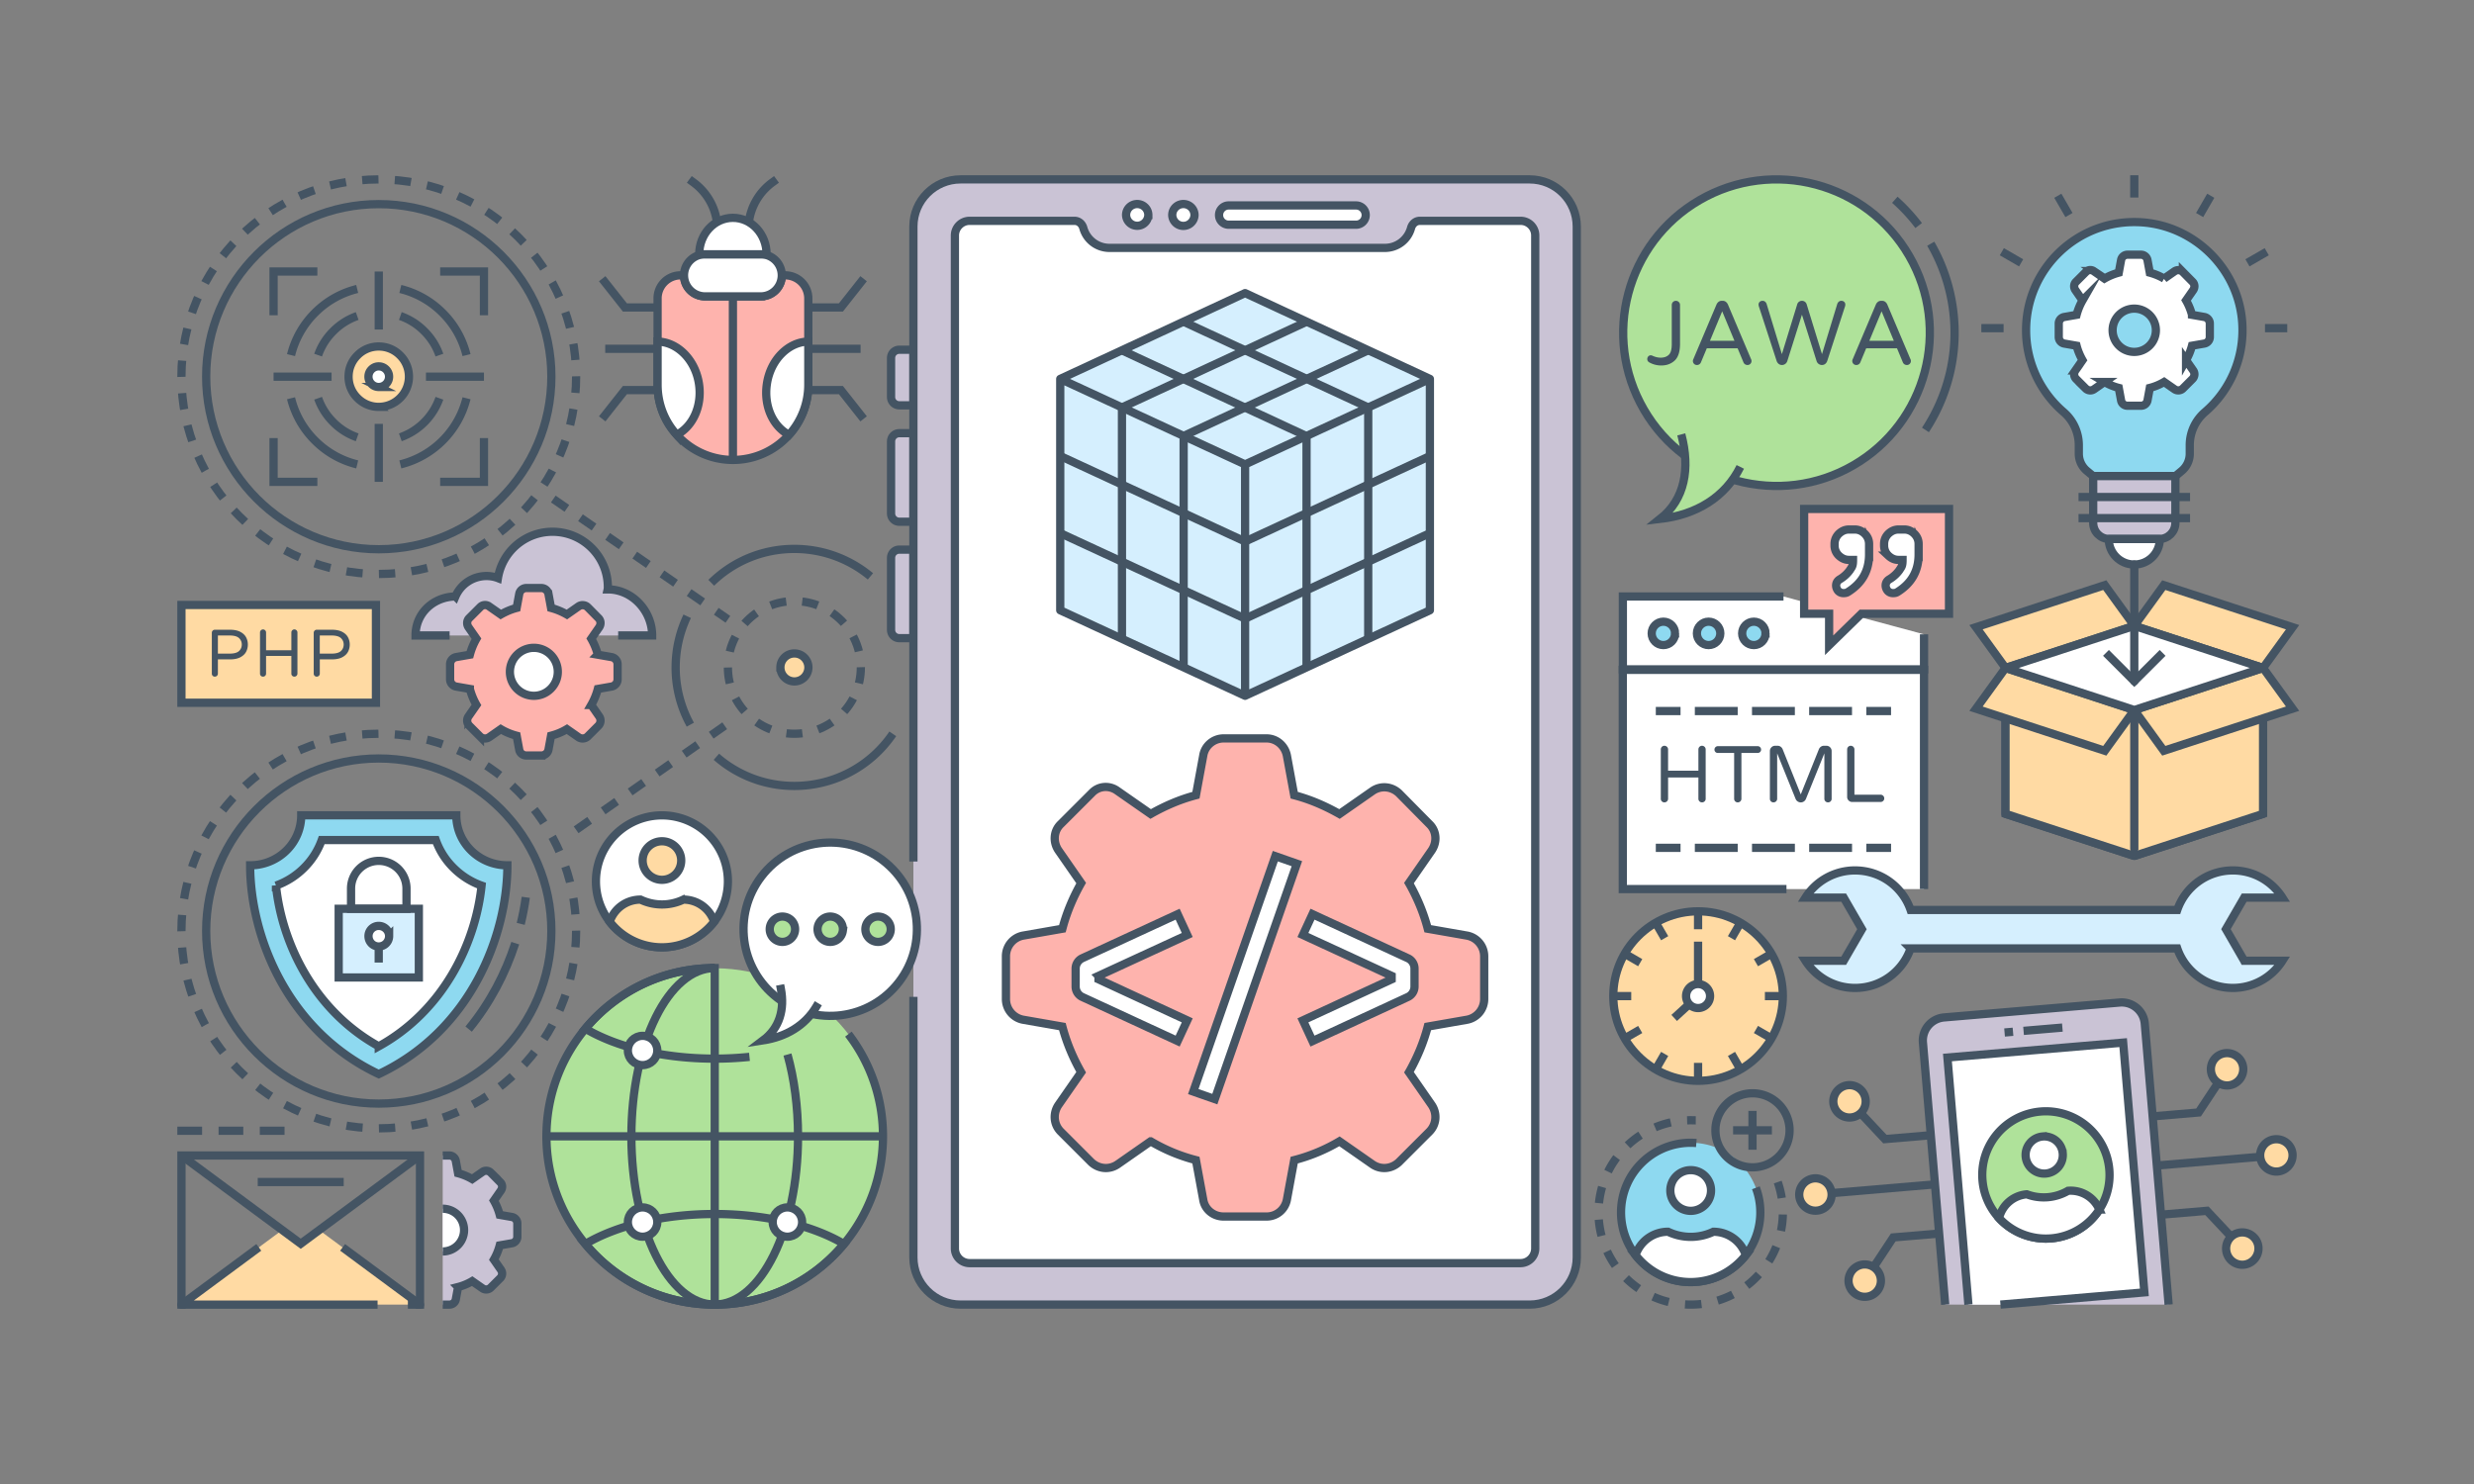
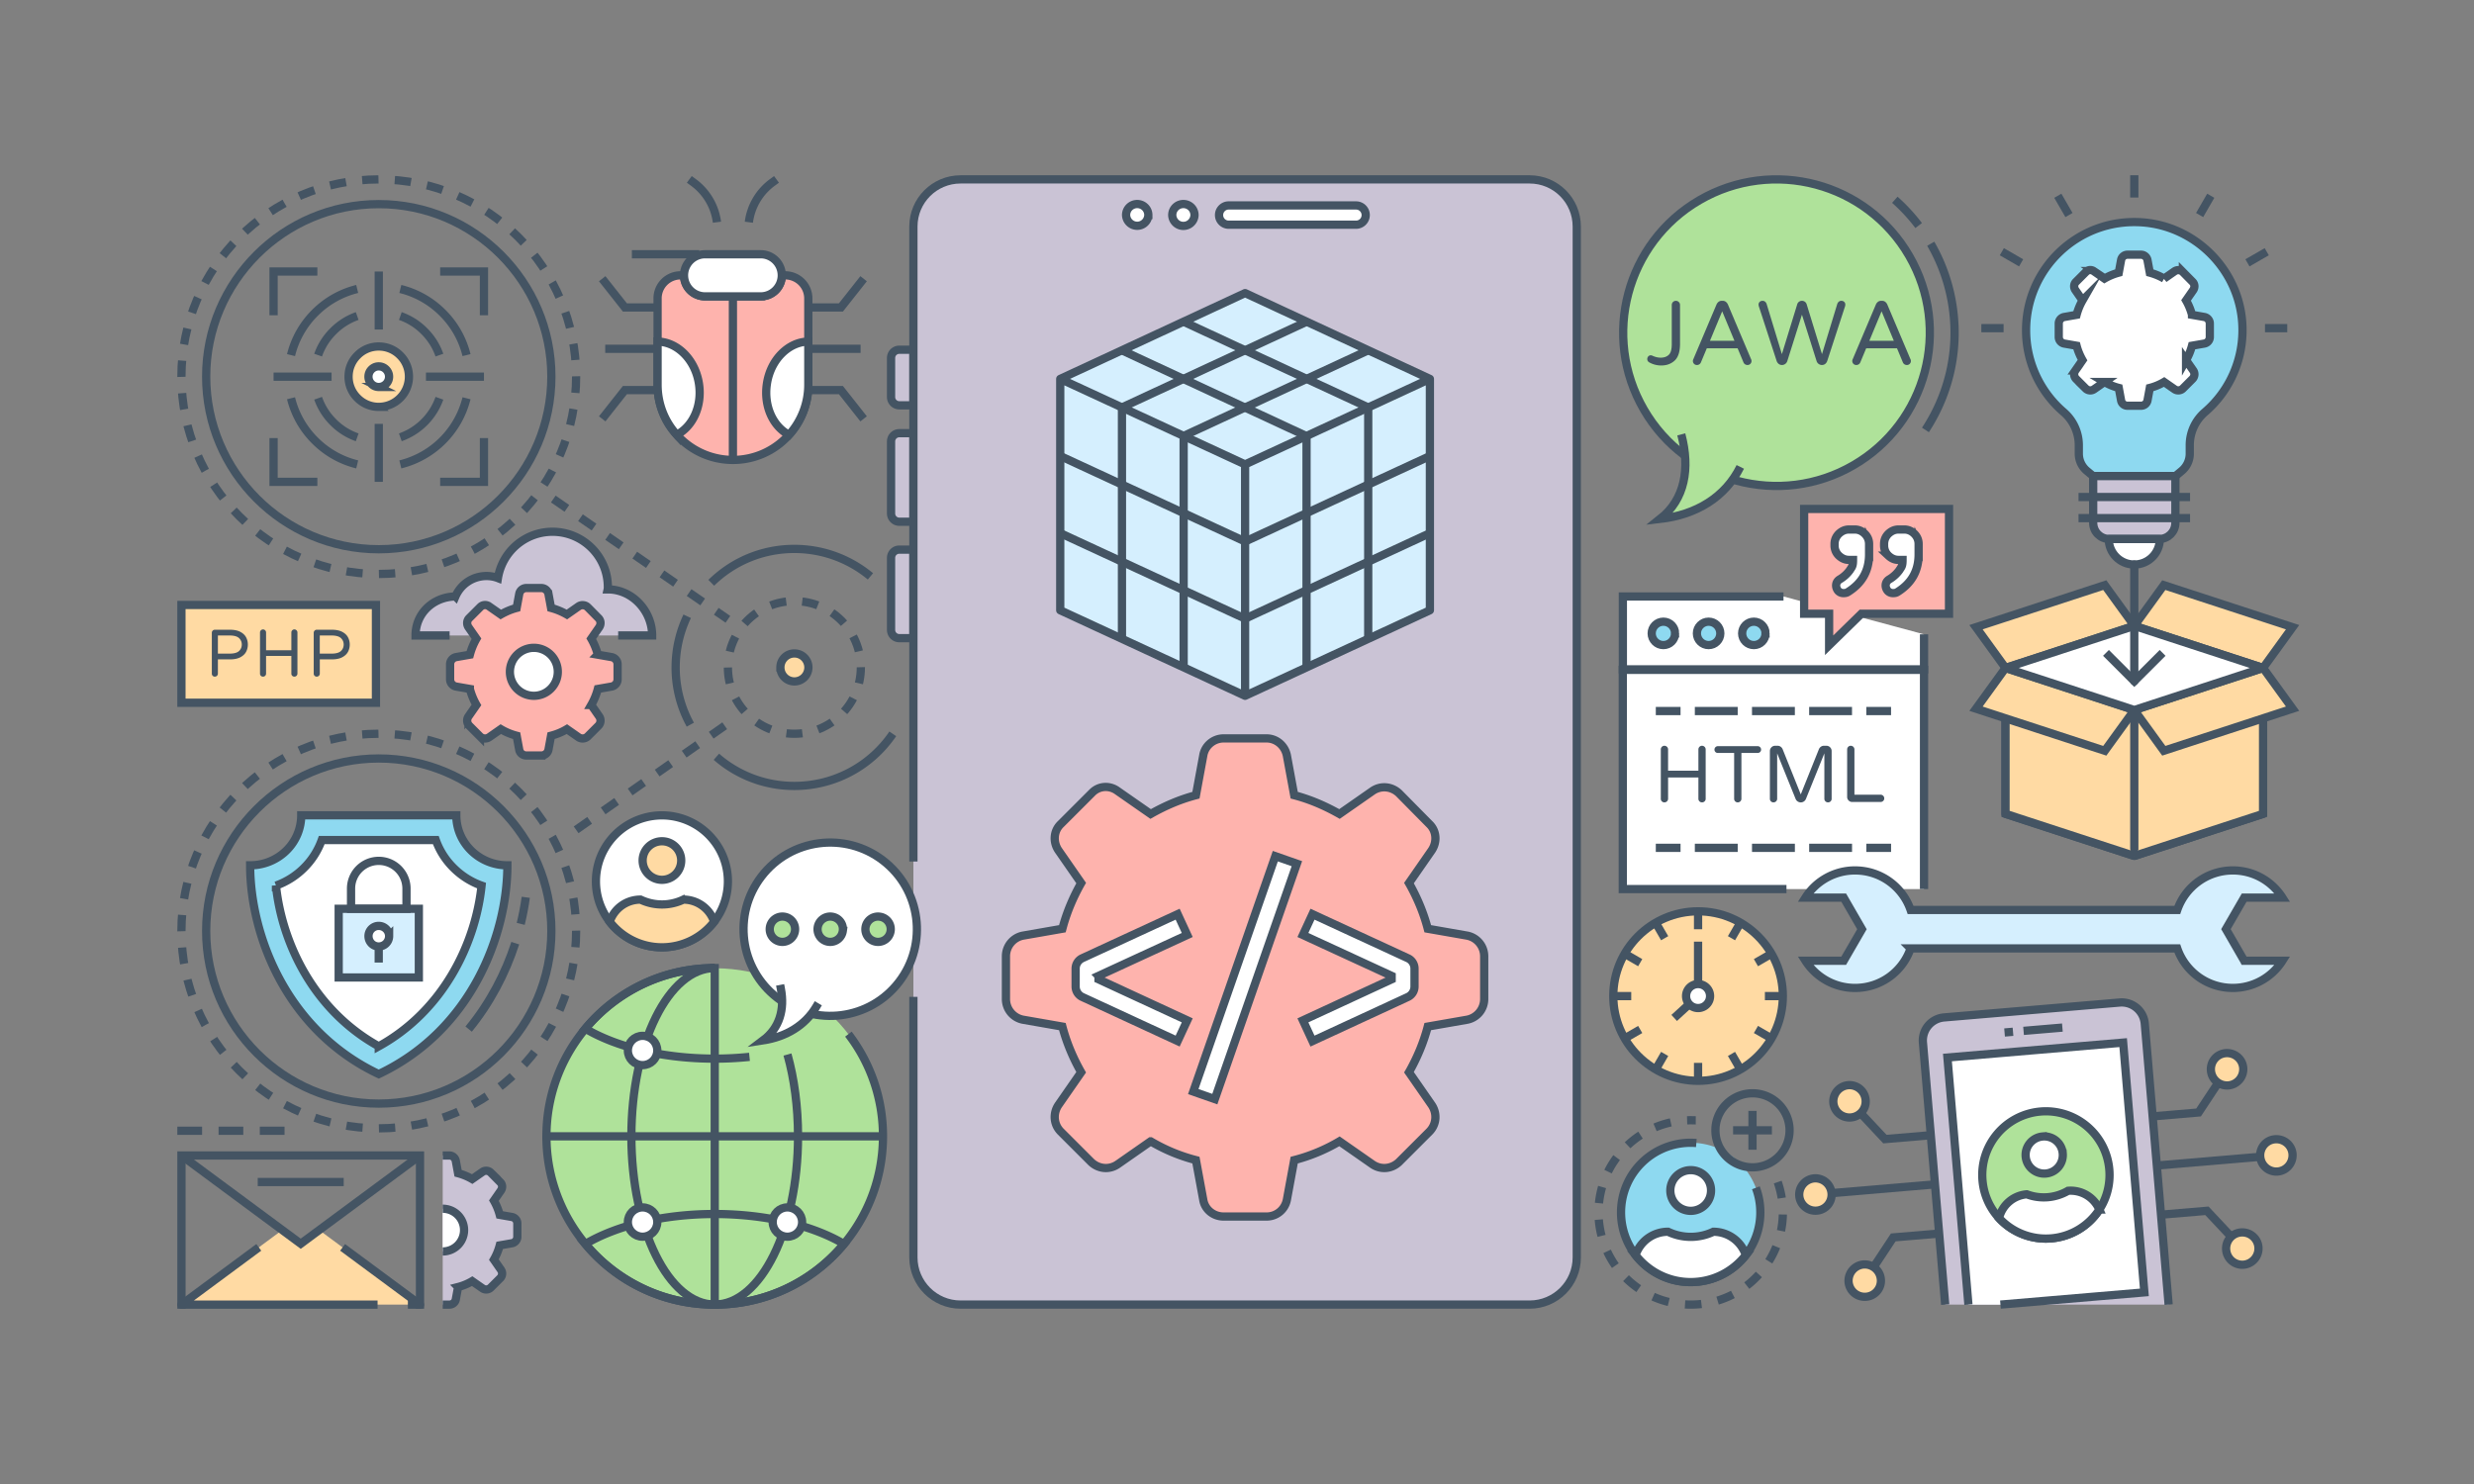
<svg xmlns="http://www.w3.org/2000/svg" enable-background="new 0 0 300 180" viewBox="0 0 300 180" id="app-development">
  <rect x="0" y="0" width="300" height="180" fill="#808080" stroke="none" />
  <g>
    <path fill="#cac3d5" stroke="#445463" stroke-miterlimit="10" d="M109.051 77.404h1.712v-10.74h-1.712a1 1 0 0 0-1 1v8.74a1 1 0 0 0 1 1zM109.051 63.282h1.712v-10.74h-1.712a1 1 0 0 0-1 1v8.74a1 1 0 0 0 1 1zM109.051 49.16h1.712v-6.74h-1.712a1 1 0 0 0-1 1v4.74a1 1 0 0 0 1 1z" />
    <path fill="#cac3d5" stroke="#445463" stroke-miterlimit="10" d="M110.76 104.499v-77.02c0-3.16 2.56-5.72 5.72-5.72h69c3.17 0 5.72 2.56 5.72 5.72v125.04c0 3.15-2.55 5.72-5.72 5.72h-69c-3.16 0-5.72-2.57-5.72-5.72v-31.61" />
-     <path fill="#fff" stroke="#445463" stroke-miterlimit="10" d="M186.164 28.558v122.868c0 .98-.803 1.783-1.784 1.783h-66.803a1.784 1.784 0 0 1-1.784-1.783V28.568c0-.98.803-1.783 1.784-1.783h12.722c.517 0 .93.372 1.066.87a3.285 3.285 0 0 0 3.166 2.412h33.408a3.28 3.28 0 0 0 3.166-2.41c.137-.5.55-.872 1.067-.872h12.218c.98 0 1.774.794 1.774 1.773z" />
    <path fill="#fff" stroke="#445463" stroke-miterlimit="10" d="M165.608 26.088c0 .644-.523 1.167-1.168 1.167h-15.496a1.169 1.169 0 0 1 0-2.336h15.496c.645 0 1.168.524 1.168 1.169zM144.847 26.088a1.35 1.35 0 0 1-2.699 0c0-.746.604-1.34 1.35-1.34.744 0 1.349.594 1.349 1.34zM139.248 26.088a1.35 1.35 0 0 1-2.698 0c0-.746.604-1.34 1.349-1.34s1.35.594 1.35 1.34z" />
    <path fill="#ffdaa3" stroke="#445463" stroke-miterlimit="10" d="M94.632 80.954a1.697 1.697 0 0 0 3.396 0c0-.939-.762-1.696-1.7-1.696-.934 0-1.696.757-1.696 1.696z" />
    <path fill="none" stroke="#445463" stroke-miterlimit="10" d="M83.71 87.899a14.377 14.377 0 0 1-1.78-6.94c0-2.22.51-4.33 1.4-6.21M86.25 70.689c2.59-2.55 6.15-4.11 10.06-4.11 3.52 0 6.73 1.25 9.24 3.33M86.87 91.789c2.52 2.2 5.83 3.54 9.44 3.54 4.97 0 9.36-2.5 11.95-6.32" />
    <path fill="none" stroke="#445463" stroke-dasharray="1.945 1.945" stroke-miterlimit="10" d="M104.387 80.959c0 4.45-3.61 8.04-8.07 8.04-4.43 0-8.05-3.59-8.05-8.04 0-4.46 3.62-8.05 8.05-8.05 4.46 0 8.07 3.59 8.07 8.05z" />
    <path fill="none" stroke="#445463" stroke-dasharray="2 2" stroke-miterlimit="10" d="m67.094 60.526 21.173 14.593" />
    <path fill="none" stroke="#445463" stroke-dasharray="1.978 1.978" stroke-miterlimit="10" d="M69.86 45.679c0 13.23-10.71 23.94-23.93 23.94-13.21 0-23.93-10.71-23.93-23.94 0-13.21 10.72-23.92 23.93-23.92 13.22 0 23.93 10.71 23.93 23.92z" />
    <path fill="none" stroke="#445463" stroke-miterlimit="10" d="M66.86 45.679c0 11.55-9.39 20.94-20.93 20.94S25 57.229 25 45.679c0-11.53 9.39-20.92 20.93-20.92s20.93 9.39 20.93 20.92z" />
    <path fill="none" stroke="#445463" stroke-miterlimit="10" d="M33.174 38.244v-5.31h5.311M58.685 53.133v5.311h-5.31M58.685 38.244v-5.31h-5.31M33.174 53.133v5.311h5.311M48.545 35.049a10.898 10.898 0 0 1 5.127 2.898 10.897 10.897 0 0 1 2.898 5.126M35.29 43.073a10.9 10.9 0 0 1 2.897-5.126 10.898 10.898 0 0 1 5.127-2.898M43.314 56.33a10.9 10.9 0 0 1-5.127-2.899 10.9 10.9 0 0 1-2.898-5.126M56.57 48.305a10.971 10.971 0 0 1-8.025 8.024M48.545 38.334a7.588 7.588 0 0 1 2.898 1.83 7.65 7.65 0 0 1 1.842 2.91M38.575 43.073a7.582 7.582 0 0 1 1.83-2.898 7.648 7.648 0 0 1 2.909-1.841M43.314 53.044a7.581 7.581 0 0 1-2.898-1.83 7.646 7.646 0 0 1-1.841-2.91M53.285 48.305a7.768 7.768 0 0 1-4.74 4.74" />
    <path fill="#ffdaa3" stroke="#445463" stroke-miterlimit="10" d="M45.93 49.35a3.604 3.604 0 0 1-2.576-1.067 3.628 3.628 0 0 1-1.085-2.594c0-.978.379-1.892 1.065-2.576a3.586 3.586 0 0 1 2.596-1.084c.978 0 1.892.379 2.575 1.065a3.628 3.628 0 0 1 1.084 2.595 3.664 3.664 0 0 1-3.66 3.66z" />
    <path fill="#fff" stroke="#445463" stroke-miterlimit="10" d="M45.93 46.94c-.334 0-.647-.13-.88-.365a1.239 1.239 0 0 1-.37-.886c0-.334.129-.646.363-.88.242-.243.548-.37.887-.37.334 0 .646.13.88.364.24.239.37.552.37.886 0 .69-.561 1.25-1.25 1.25z" />
    <path fill="none" stroke="#445463" stroke-miterlimit="10" d="M45.93 32.934v7.032M45.93 51.412v7.032M58.685 45.689h-7.032M40.207 45.689h-7.033" />
    <path fill="none" stroke="#445463" stroke-dasharray="2 2" stroke-miterlimit="10" d="m69.86 100.651 19.025-13.328" />
    <path fill="none" stroke="#445463" stroke-dasharray="1.978 1.978" stroke-miterlimit="10" d="M69.86 112.919c0 13.23-10.71 23.94-23.93 23.94-13.21 0-23.93-10.71-23.93-23.94 0-13.21 10.72-23.92 23.93-23.92 13.22 0 23.93 10.71 23.93 23.92z" />
    <path fill="none" stroke="#445463" stroke-miterlimit="10" d="M66.86 112.919c0 11.55-9.39 20.94-20.93 20.94S25 124.469 25 112.919c0-11.53 9.39-20.92 20.93-20.92s20.93 9.39 20.93 20.92z" />
    <path fill="none" stroke="#445463" stroke-miterlimit="10" d="M63.143 112.06c.264-1.082.467-2.16.612-3.224M56.826 124.823c2.607-3.175 4.476-6.78 5.655-10.423" />
    <path fill="#8ed9f0" stroke="#445463" stroke-miterlimit="10" d="M61.526 104.957c0 8.313-4.293 19.979-15.597 25.322-11.303-5.343-15.596-17.009-15.596-25.322 1.706 0 3.26-.681 4.38-1.777a5.996 5.996 0 0 0 1.815-4.29h18.803c0 1.671.696 3.193 1.815 4.29a6.253 6.253 0 0 0 4.38 1.777z" />
    <path fill="#fff" stroke="#445463" stroke-miterlimit="10" d="M45.93 126.91c-7.775-4.289-11.722-12.375-12.466-19.49a9.197 9.197 0 0 0 3.347-2.096 9.025 9.025 0 0 0 2.204-3.434h13.829a9.007 9.007 0 0 0 2.204 3.433 9.19 9.19 0 0 0 3.348 2.097c-.744 7.115-4.692 15.201-12.466 19.49z" />
    <path fill="#d5effe" stroke="#445463" stroke-miterlimit="10" d="M41.07 110.231h9.72v8.33h-9.72z" />
    <path fill="none" stroke="#445463" stroke-miterlimit="10" d="M49.291 110.231v-2.452a3.361 3.361 0 1 0-6.723 0v2.452h6.723z" />
    <path fill="#fff" stroke="#445463" stroke-miterlimit="10" d="M47.185 113.543a1.26 1.26 0 0 1-1.261 1.26c-.686 0-1.24-.552-1.24-1.26 0-.686.554-1.239 1.24-1.239.685 0 1.26.553 1.26 1.24zM45.924 114.804v1.945" />
    <path fill="#afe29a" d="M107.07 137.8c0 11.29-9.118 20.409-20.409 20.409-11.236 0-20.41-9.119-20.41-20.41 0-11.236 9.174-20.355 20.41-20.355 11.291 0 20.41 9.12 20.41 20.355z" />
    <path fill="none" stroke="#445463" stroke-miterlimit="10" d="M102.877 125.434a20.279 20.279 0 0 1 4.194 12.388c0 11.282-9.137 20.419-20.4 20.419-11.272 0-20.41-9.137-20.41-20.42 0-11.262 9.138-20.399 20.41-20.399" />
    <path fill="none" stroke="#445463" stroke-miterlimit="10" d="M95.49 127.906c.818 2.933 1.28 6.319 1.28 9.916 0 11.282-4.52 20.41-10.109 20.41-5.578 0-10.099-9.128-10.099-20.41 0-11.273 4.52-20.4 10.109-20.4" />
    <path fill="none" stroke="#445463" stroke-miterlimit="10" d="M70.983 150.888a20.358 20.358 0 0 0 15.686 7.35 20.33 20.33 0 0 0 15.673-7.35c-3.743-2.216-9.377-3.635-15.686-3.635-6.297 0-11.93 1.419-15.673 3.635zM90.883 128.19a40.51 40.51 0 0 1-4.212.216c-6.31 0-11.946-1.414-15.687-3.636 3.732-4.482 9.358-7.348 15.668-7.348" />
    <path fill="none" stroke="#445463" stroke-linecap="square" stroke-miterlimit="10" d="M86.67 117.42v40.818" />
    <path fill="none" stroke="#445463" stroke-miterlimit="10" d="M107.071 137.829H66.268" />
    <path fill="#fff" stroke="#445463" stroke-miterlimit="10" d="M79.705 148.235c0 .98-.804 1.77-1.784 1.77s-1.784-.79-1.784-1.77c0-.994.803-1.784 1.784-1.784.98 0 1.784.79 1.784 1.784zM79.705 127.423c0 .98-.804 1.77-1.784 1.77s-1.784-.79-1.784-1.77c0-.994.803-1.784 1.784-1.784.98 0 1.784.79 1.784 1.784zM97.266 148.235c0 .98-.804 1.77-1.784 1.77-.981 0-1.785-.79-1.785-1.77 0-.994.804-1.784 1.785-1.784.98 0 1.784.79 1.784 1.784z" />
    <circle cx="100.674" cy="112.708" r="10.511" fill="#fff" stroke="#445463" stroke-miterlimit="10" transform="rotate(-52.48 100.674 112.708)" />
    <path fill="#afe29a" stroke="#445463" stroke-miterlimit="10" d="M96.4 112.913a1.538 1.538 0 0 1-1.727 1.318 1.534 1.534 0 1 1 .402-3.044 1.53 1.53 0 0 1 1.325 1.726zM102.2 112.913a1.538 1.538 0 0 1-1.727 1.318 1.535 1.535 0 1 1 .402-3.044 1.53 1.53 0 0 1 1.324 1.726zM107.999 112.913a1.538 1.538 0 0 1-1.726 1.318 1.534 1.534 0 1 1 .401-3.044 1.53 1.53 0 0 1 1.325 1.726z" />
    <path fill="#fff" stroke="#445463" stroke-linecap="square" stroke-miterlimit="10" d="M98.974 122.12c-1.34 2.259-3.654 3.644-6.44 4.072 2.011-1.51 2.627-3.765 2.158-6.241" />
    <path fill="#ffdaa3" d="M50.926 158.24H22l12.222-9.04 2.24 1.656 2.241-1.656z" />
    <path fill="none" stroke="#445463" stroke-linejoin="round" stroke-miterlimit="10" d="M45.784 158.24H22l9.382-6.942M41.545 151.298l9.384 6.943h-1.47" />
    <path fill="none" stroke="#445463" stroke-linecap="square" stroke-miterlimit="10" d="M22.003 158.241v-18.087H50.93v18.087" />
    <path fill="none" stroke="#445463" stroke-dasharray="2 3" stroke-linecap="square" stroke-miterlimit="10" d="M22.003 137.154h12.81" />
    <path fill="none" stroke="#445463" stroke-miterlimit="10" d="m50.929 140.154-14.463 10.703-14.463-10.703" />
    <path fill="none" stroke="#445463" stroke-linecap="square" stroke-linejoin="round" stroke-miterlimit="10" d="M31.752 143.369h9.427" />
    <path fill="#cac3d5" stroke="#445463" stroke-miterlimit="10" d="M53.684 158.241h.818a.778.778 0 0 0 .77-.639l.275-1.495a6.575 6.575 0 0 0 1.713-.711l1.248.87a.79.79 0 0 0 1.002-.086l1.147-1.147a.793.793 0 0 0 .087-1.016l-.856-1.234a7.214 7.214 0 0 0 .71-1.728l1.496-.26a.796.796 0 0 0 .639-.785V148.4a.796.796 0 0 0-.639-.784l-1.495-.261a7.216 7.216 0 0 0-.711-1.728l.856-1.233c.218-.32.189-.74-.087-1.002l-1.147-1.161a.79.79 0 0 0-1.002-.087l-1.248.87a7.111 7.111 0 0 0-1.713-.71l-.276-1.496a.791.791 0 0 0-.769-.653h-.818" />
    <path fill="#fff" stroke="#445463" stroke-miterlimit="10" d="M53.684 151.795a2.593 2.593 0 0 0 2.591-2.592 2.593 2.593 0 0 0-2.591-2.591" />
    <path fill="#feb3ad" stroke="#445463" stroke-miterlimit="10" d="M98.016 36.182v10.467a9.067 9.067 0 0 1-2.338 6.092 9.074 9.074 0 0 1-6.8 3.046 9.122 9.122 0 0 1-6.462-2.677 3.23 3.23 0 0 1-.349-.378c-1.465-1.61-2.328-3.735-2.328-6.083V36.182a2.79 2.79 0 0 1 2.784-2.785h.427c0 1.077.66 1.999 1.6 2.367.292.117.612.185.951.185h6.743a2.554 2.554 0 0 0 2.561-2.551h.417a2.799 2.799 0 0 1 2.794 2.784z" />
    <path fill="#fff" stroke="#445463" stroke-miterlimit="10" d="M94.799 33.395a2.554 2.554 0 0 1-2.554 2.554H85.5a2.554 2.554 0 1 1 0-5.109h6.744a2.554 2.554 0 0 1 2.554 2.555z" />
-     <path fill="#fff" stroke="#445463" stroke-miterlimit="10" d="M84.789 30.84c0-2.447 1.822-4.419 4.084-4.419 2.25 0 4.084 1.972 4.084 4.42h-8.168z" />
+     <path fill="#fff" stroke="#445463" stroke-miterlimit="10" d="M84.789 30.84h-8.168z" />
    <path fill="none" stroke="#445463" stroke-miterlimit="10" d="M90.807 26.953a7.102 7.102 0 0 1 2.841-4.819l.511-.375M86.938 26.953a7.102 7.102 0 0 0-2.84-4.819l-.512-.375M98.011 37.294h3.958l2.753-3.488M98.011 42.304h6.344M98.011 47.314h3.958l2.753 3.488M79.734 37.294h-3.957l-2.754-3.488M79.734 42.304H73.39M79.734 47.314h-3.957l-2.754 3.488" />
    <path fill="#fff" stroke="#445463" stroke-miterlimit="10" d="M88.873 55.789v-19.84M98.016 41.43v5.219a9.067 9.067 0 0 1-2.338 6.092c-1.93-.999-3.085-3.473-2.687-6.15.426-2.96 2.619-5.122 5.025-5.161zM82.067 52.732c-1.465-1.61-2.328-3.735-2.328-6.083v-5.22c2.406.05 4.588 2.203 5.025 5.162.398 2.677-.766 5.151-2.697 6.14z" />
    <path fill="#cac3d5" stroke="#445463" stroke-miterlimit="10" d="M54.52 77.08h-4.13c0-2.7 2.16-4.691 4.84-4.731a4.093 4.093 0 0 1 3.77-2.48c.48 0 .94.08 1.38.25a6.692 6.692 0 0 1 6.61-5.62c3.71 0 6.72 3 6.72 6.72 0 .09 0 .18-.02.27h.02c2.96 0 5.37 2.62 5.37 5.59h-4.12" />
    <path fill="#feb3ad" stroke="#445463" stroke-miterlimit="10" d="M74.89 82.392v-1.809c0-.44-.31-.799-.717-.88l-1.679-.294a8.102 8.102 0 0 0-.798-1.94l.961-1.385c.245-.359.212-.831-.097-1.125l-1.288-1.304a.888.888 0 0 0-1.125-.098l-1.402.978a7.985 7.985 0 0 0-1.923-.798l-.31-1.68a.888.888 0 0 0-.864-.733h-1.826a.875.875 0 0 0-.863.734l-.31 1.679c-.685.179-1.32.456-1.924.798l-1.45-1.01a.814.814 0 0 0-1.027.098l-1.337 1.336c-.31.294-.342.766-.098 1.125l.962 1.385a8.102 8.102 0 0 0-.799 1.94l-1.679.294a.894.894 0 0 0-.717.88v1.81c0 .44.31.798.717.88l1.68.293a8.1 8.1 0 0 0 .798 1.94l-.962 1.385a.89.89 0 0 0 .098 1.141l1.288 1.288a.888.888 0 0 0 1.125.098l1.401-.978c.604.358 1.24.62 1.924.799l.31 1.678c.065.424.44.718.863.718h1.826a.874.874 0 0 0 .864-.718l.31-1.678c.684-.18 1.32-.44 1.923-.8l1.402.979a.888.888 0 0 0 1.125-.098l1.288-1.288a.89.89 0 0 0 .097-1.14l-.961-1.386a8.1 8.1 0 0 0 .798-1.94l1.68-.294a.894.894 0 0 0 .717-.88z" />
    <path fill="#fff" stroke="#445463" stroke-miterlimit="10" d="M67.64 81.486c0-1.6-1.299-2.91-2.91-2.91a2.91 2.91 0 0 0-2.898 2.91 2.91 2.91 0 0 0 2.898 2.91c1.611 0 2.91-1.31 2.91-2.91zM88.267 106.9c0 1.844-.623 3.55-1.671 4.901a8.006 8.006 0 0 1-6.33 3.1 8.006 8.006 0 0 1-6.33-3.1 7.979 7.979 0 0 1-1.671-4.901 8 8 0 1 1 16.002 0z" />
    <path fill="#ffdaa3" stroke="#445463" stroke-miterlimit="10" d="M82.604 104.373a2.337 2.337 0 0 1-2.333 2.344 2.346 2.346 0 0 1-2.343-2.344 2.337 2.337 0 0 1 2.343-2.333 2.328 2.328 0 0 1 2.333 2.333zM86.596 111.801a8.006 8.006 0 0 1-6.33 3.1 8.006 8.006 0 0 1-6.33-3.1 3.92 3.92 0 0 1 3.723-2.684h.01a6.108 6.108 0 0 0 2.597.589c.935 0 1.827-.217 2.606-.59a3.929 3.929 0 0 1 3.724 2.685zM22 73.377h23.588V85.24H22z" />
    <path fill="#445463" d="M25.79 81.968a.354.354 0 0 1-.104-.259v-4.952a.37.37 0 0 1 .104-.264.35.35 0 0 1 .26-.109h1.845c.512 0 .93.087 1.254.26.324.172.555.393.696.663.14.27.21.561.21.874s-.07.604-.21.874c-.14.27-.372.49-.696.663-.324.173-.742.259-1.254.259h-1.473v1.732a.347.347 0 0 1-.11.259.37.37 0 0 1-.262.105.357.357 0 0 1-.26-.105zm2.031-2.687c.551 0 .938-.105 1.162-.315.223-.21.336-.473.336-.785s-.113-.574-.336-.785c-.224-.21-.61-.316-1.162-.316h-1.399v2.201h1.4zM31.632 81.968a.354.354 0 0 1-.104-.259v-4.993a.367.367 0 0 1 .627-.263.36.36 0 0 1 .109.263v2.152h3.066v-2.152c0-.102.035-.19.106-.263.07-.073.156-.109.259-.109s.19.036.262.11c.073.072.11.16.11.262v4.993a.367.367 0 0 1-.372.363.354.354 0 0 1-.26-.104.351.351 0 0 1-.105-.259v-2.153h-3.066v2.153a.347.347 0 0 1-.11.259.37.37 0 0 1-.262.105.357.357 0 0 1-.26-.105zM38.147 81.968a.354.354 0 0 1-.105-.259v-4.952a.37.37 0 0 1 .105-.264.35.35 0 0 1 .26-.109h1.844c.513 0 .93.087 1.254.26.324.172.556.393.696.663.14.27.21.561.21.874s-.07.604-.21.874c-.14.27-.372.49-.696.663-.323.173-.741.259-1.254.259H38.78v1.732a.347.347 0 0 1-.11.259.37.37 0 0 1-.263.105.357.357 0 0 1-.26-.105zm2.03-2.687c.552 0 .938-.105 1.162-.315.224-.21.336-.473.336-.785s-.112-.574-.336-.785c-.224-.21-.61-.316-1.161-.316h-1.4v2.201h1.4z" />
    <path fill="#feb3ad" stroke="#445463" stroke-miterlimit="10" d="M179.975 121.167v-5.166c0-1.257-.884-2.28-2.048-2.513l-4.794-.838c-.512-1.955-1.303-3.817-2.28-5.539l2.746-3.956c.698-1.024.605-2.374-.28-3.211l-3.677-3.724c-.884-.838-2.187-.977-3.211-.279l-4.003 2.793c-1.722-.978-3.537-1.77-5.492-2.281l-.884-4.794c-.233-1.21-1.257-2.095-2.467-2.095h-5.213c-1.21 0-2.28.885-2.467 2.095l-.884 4.794c-1.955.512-3.77 1.303-5.492 2.28l-4.143-2.885c-.93-.605-2.14-.512-2.932.28l-3.816 3.816c-.885.837-.978 2.187-.28 3.211l2.746 3.956c-.977 1.722-1.768 3.584-2.28 5.539l-4.794.838a2.552 2.552 0 0 0-2.048 2.513v5.166c0 1.257.884 2.281 2.048 2.514l4.794.837c.512 1.955 1.303 3.817 2.28 5.54l-2.746 3.955c-.698 1.024-.605 2.374.28 3.258l3.677 3.677c.884.838 2.187.978 3.211.28l4.003-2.793a21.081 21.081 0 0 0 5.492 2.28l.884 4.794c.186 1.21 1.257 2.048 2.467 2.048h5.213c1.21 0 2.234-.837 2.467-2.048l.884-4.793a21.082 21.082 0 0 0 5.492-2.281l4.003 2.793c1.024.698 2.327.558 3.211-.28l3.677-3.677c.885-.884.978-2.234.28-3.258l-2.747-3.956c.978-1.722 1.769-3.584 2.281-5.539l4.794-.837a2.552 2.552 0 0 0 2.048-2.514z" />
    <path fill="#fff" stroke="#445463" stroke-miterlimit="10" d="m154.647 103.846 2.614.914-9.95 28.556-2.614-.915zM133.205 118.368v.416l10.762 4.98-1.164 2.512-11.566-5.349a1.397 1.397 0 0 1-.804-1.265v-2.18c0-.536.314-1.026.804-1.257l11.566-5.34 1.164 2.522-10.762 4.961zM171.525 117.481v2.18c0 .546-.314 1.035-.804 1.266l-11.566 5.35-1.164-2.514 10.763-4.979v-.416l-10.763-4.96 1.164-2.523 11.566 5.34c.49.222.804.72.804 1.256z" />
    <path fill="#d5effe" stroke="#445463" stroke-linejoin="round" stroke-miterlimit="10" d="M150.983 56.33v28.066l-22.417-10.372V45.957zM150.983 56.33v28.066l22.408-10.372V45.957zM173.391 45.957l-22.408 10.372-22.417-10.372 22.417-10.407z" />
    <path fill="none" stroke="#445463" stroke-linejoin="round" stroke-miterlimit="10" d="m165.91 49.419-22.4-10.4M158.41 52.889l-22.38-10.4" />
    <path fill="#d5effe" stroke="#445463" stroke-linejoin="round" stroke-miterlimit="10" d="m150.983 75.04-22.417-10.372M150.983 65.685l-22.417-10.373" />
    <path fill="none" stroke="#445463" stroke-linejoin="round" stroke-miterlimit="10" d="m158.45 39.019-22.4 10.4v28.067" />
    <path fill="none" stroke="#445463" stroke-linejoin="round" stroke-miterlimit="10" d="m165.92 42.489-22.39 10.39v28.075" />
    <path fill="#d5effe" stroke="#445463" stroke-linejoin="round" stroke-miterlimit="10" d="m150.978 75.04 22.418-10.372M150.978 65.685l22.418-10.373" />
    <path fill="none" stroke="#445463" stroke-linejoin="round" stroke-miterlimit="10" d="M165.912 77.486V49.419M158.432 80.954V52.879" />
    <path fill="#ffdaa3" stroke="#445463" stroke-linejoin="round" stroke-miterlimit="10" d="M258.807 86.121v17.697l-15.615-5.103V81.02zM258.807 86.121v17.697l15.615-5.103V81.02z" />
    <path fill="#ffdaa3" stroke="#445463" stroke-miterlimit="10" d="m258.807 103.818-15.615-5.103V81.02M258.807 103.818l15.615-5.103V81.02" />
    <path fill="#ffdaa3" stroke="#445463" stroke-miterlimit="10" d="m258.807 86.121-3.579 4.943-15.615-5.103 3.579-4.942zM258.807 86.121l3.578 4.943L278 85.96l-3.578-4.942z" />
    <path fill="#ffdaa3" stroke="#445463" stroke-miterlimit="10" d="m258.807 75.916 3.578-4.943L278 76.076l-3.578 4.943zM258.807 75.916l-3.579-4.943-15.615 5.103 3.579 4.943z" />
    <path fill="#fff" stroke="#445463" stroke-linejoin="round" stroke-miterlimit="10" d="m274.422 81.019-15.615 5.102-15.615-5.102 15.615-5.103z" />
    <path fill="#8ed9f0" stroke="#445463" stroke-linecap="round" stroke-linejoin="round" stroke-miterlimit="10" d="M271.908 39.371A13.082 13.082 0 0 1 267.355 50a5.285 5.285 0 0 0-1.822 4.015v1.012c0 .81-.36 1.577-.984 2.095l-.76.63h-9.966l-.76-.63a2.723 2.723 0 0 1-.983-2.095v-1.012c0-1.547-.668-3.02-1.84-4.03a13.076 13.076 0 0 1-4.553-9.936c0-7.532 6.354-13.58 13.992-13.086 6.577.426 11.9 5.826 12.23 12.41z" />
    <path fill="#cac3d5" stroke="#445463" stroke-linecap="round" stroke-linejoin="round" stroke-miterlimit="10" d="M255.778 65.376h6.056c1.08 0 1.955-.875 1.955-1.955v-5.67h-9.966v5.67c0 1.08.875 1.955 1.955 1.955z" />
    <path fill="#fff" stroke="#445463" stroke-linecap="square" stroke-linejoin="round" stroke-miterlimit="10" d="M252.545 60.287h12.523M252.545 62.841h12.523M242.459 39.805h-1.7M258.807 23.46v-1.701M250.635 25.649l-.851-1.472M244.652 31.632l-1.473-.85M275.154 39.805h1.701M266.979 25.649l.85-1.472M272.962 31.632l1.473-.85" />
    <path fill="#fff" stroke="#445463" stroke-linecap="round" stroke-linejoin="round" stroke-miterlimit="10" d="M261.903 65.376c0 1.714-1.382 3.097-3.097 3.097s-3.097-1.383-3.097-3.097h6.194z" />
    <path fill="#8ed9f0" stroke="#445463" stroke-linecap="round" stroke-linejoin="round" stroke-miterlimit="10" d="M258.806 68.473v14.15" />
    <path fill="none" stroke="#445463" stroke-miterlimit="10" d="m262.24 79.19-3.434 3.433-3.434-3.434" />
    <path fill="#fff" stroke="#445463" stroke-miterlimit="10" d="M267.965 40.876v-1.631c0-.397-.28-.72-.647-.794l-1.514-.265a7.307 7.307 0 0 0-.72-1.75l.867-1.249c.22-.323.19-.75-.089-1.014l-1.16-1.176a.8.8 0 0 0-1.015-.088l-1.264.882a7.201 7.201 0 0 0-1.735-.72l-.28-1.515a.801.801 0 0 0-.779-.661h-1.646a.79.79 0 0 0-.78.661l-.279 1.514a7.201 7.201 0 0 0-1.734.72l-1.309-.91a.734.734 0 0 0-.926.087l-1.205 1.206c-.28.264-.309.69-.088 1.014l.867 1.25a7.307 7.307 0 0 0-.72 1.75l-1.514.264a.806.806 0 0 0-.647.794v1.631c0 .397.279.72.647.794l1.514.265c.161.617.411 1.205.72 1.75l-.867 1.249a.803.803 0 0 0 .088 1.029l1.161 1.161a.8.8 0 0 0 1.015.088l1.264-.882a6.658 6.658 0 0 0 1.734.72l.28 1.515a.777.777 0 0 0 .779.647h1.646a.788.788 0 0 0 .78-.647l.279-1.514a6.659 6.659 0 0 0 1.735-.72l1.264.881a.8.8 0 0 0 1.014-.088l1.161-1.161a.803.803 0 0 0 .089-1.03l-.868-1.249a7.305 7.305 0 0 0 .72-1.75l1.515-.264a.806.806 0 0 0 .647-.794z" />
-     <path fill="#8ed9f0" stroke="#445463" stroke-miterlimit="10" d="M261.425 40.059a2.626 2.626 0 0 0-2.624-2.624 2.624 2.624 0 0 0 0 5.248 2.626 2.626 0 0 0 2.624-2.624z" />
    <path fill="#cac3d5" stroke="#445463" stroke-miterlimit="10" d="m262.971 158.239-2.893-34.08a2.806 2.806 0 0 0-3.034-2.559l-21.308 1.809a2.806 2.806 0 0 0-2.56 3.034l2.7 31.796M244.1 125.148l-1.025.087M250.087 124.639l-4.708.4" />
    <path fill="#fff" stroke="#445463" stroke-miterlimit="10" d="m242.577 158.239 17.452-1.482-2.573-30.295-21.308 1.809 2.544 29.968" />
    <path fill="#afe29a" stroke="#445463" stroke-miterlimit="10" d="M255.777 141.866a7.694 7.694 0 0 1-1.206 4.845 7.72 7.72 0 0 1-5.83 3.495 7.72 7.72 0 0 1-6.335-2.462 7.694 7.694 0 0 1-2.005-4.573 7.715 7.715 0 0 1 7.034-8.349 7.715 7.715 0 0 1 8.342 7.044z" />
    <path fill="#fff" stroke="#445463" stroke-miterlimit="10" d="M250.13 139.9a2.253 2.253 0 0 1-2.051 2.442c-1.242.105-2.338-.819-2.443-2.06s.82-2.328 2.061-2.434a2.245 2.245 0 0 1 2.432 2.052zM254.57 146.711a7.72 7.72 0 0 1-5.828 3.495 7.72 7.72 0 0 1-6.336-2.462 3.78 3.78 0 0 1 3.36-2.883h.007a5.89 5.89 0 0 0 2.545.353 5.843 5.843 0 0 0 2.456-.778 3.789 3.789 0 0 1 3.797 2.275z" />
    <path fill="none" stroke="#445463" stroke-miterlimit="10" d="m261.033 135.41 5.567-.473 3.457-5.236M261.539 141.372l14.499-1.23M262.045 147.335l5.567-.472 4.291 4.578" />
    <path fill="#ffdaa3" stroke="#445463" stroke-miterlimit="10" d="M273.86 151.27a1.979 1.979 0 0 1-1.798 2.131 1.963 1.963 0 0 1-2.113-1.8 1.948 1.948 0 0 1 1.781-2.111c1.08-.092 2.039.7 2.13 1.78zM277.993 139.966a1.979 1.979 0 0 1-1.798 2.132 1.963 1.963 0 0 1-2.113-1.8 1.948 1.948 0 0 1 1.781-2.111c1.08-.092 2.039.7 2.13 1.78zM272.014 129.522a1.979 1.979 0 0 1-1.798 2.131 1.963 1.963 0 0 1-2.114-1.8 1.948 1.948 0 0 1 1.782-2.111c1.08-.092 2.038.7 2.13 1.78z" />
    <path fill="none" stroke="#445463" stroke-miterlimit="10" d="m235.144 149.62-5.567.472-3.457 5.236M234.638 143.656l-14.499 1.231M234.132 137.693l-5.567.473-4.29-4.578" />
    <path fill="#ffdaa3" stroke="#445463" stroke-miterlimit="10" d="M222.317 133.759a1.979 1.979 0 0 1 1.798-2.132 1.963 1.963 0 0 1 2.113 1.8 1.948 1.948 0 0 1-1.781 2.112 1.963 1.963 0 0 1-2.13-1.78zM218.184 145.062a1.979 1.979 0 0 1 1.798-2.131 1.963 1.963 0 0 1 2.113 1.8 1.948 1.948 0 0 1-1.781 2.111 1.963 1.963 0 0 1-2.13-1.78zM224.164 155.507a1.979 1.979 0 0 1 1.797-2.131 1.963 1.963 0 0 1 2.114 1.8 1.948 1.948 0 0 1-1.781 2.111 1.963 1.963 0 0 1-2.13-1.78z" />
    <path fill="none" stroke="#445463" stroke-dasharray="2 2" stroke-miterlimit="10" d="M215.57 143.38a11.193 11.193 0 0 1-1.72 10.53 11.132 11.132 0 0 1-8.84 4.329c-3.47 0-6.69-1.58-8.83-4.32a11.243 11.243 0 0 1-2.34-6.86c0-6.16 5.01-11.18 11.17-11.18.21 0 .42.01.62.01" />
    <path fill="#8ed9f0" d="M213.46 147.062a8.423 8.423 0 0 1-1.763 5.174c-1.554 1.993-3.968 3.273-6.683 3.273s-5.128-1.28-6.682-3.273a8.423 8.423 0 0 1-1.764-5.174c0-4.67 3.775-8.455 8.446-8.455 4.672 0 8.447 3.784 8.447 8.455z" />
    <path fill="none" stroke="#445463" stroke-miterlimit="10" d="M212.92 144.07c.35.929.54 1.939.54 2.99 0 1.949-.66 3.75-1.76 5.179-1.56 1.99-3.97 3.27-6.69 3.27-2.71 0-5.12-1.28-6.68-3.27a8.477 8.477 0 0 1-1.76-5.18 8.437 8.437 0 0 1 9.13-8.42" />
    <path fill="#fff" stroke="#445463" stroke-miterlimit="10" d="M207.483 144.395a2.467 2.467 0 0 1-2.463 2.474 2.476 2.476 0 0 1-2.474-2.474 2.467 2.467 0 0 1 2.474-2.463 2.457 2.457 0 0 1 2.463 2.463zM211.697 152.236c-1.554 1.993-3.968 3.273-6.683 3.273s-5.128-1.28-6.682-3.273a4.139 4.139 0 0 1 3.93-2.833h.01a6.448 6.448 0 0 0 2.742.621c.988 0 1.93-.228 2.752-.621a4.148 4.148 0 0 1 3.93 2.833z" />
    <path fill="none" stroke="#445463" stroke-miterlimit="10" d="M217.005 137.1a4.49 4.49 0 0 1-4.49 4.49c-2.48 0-4.5-2.01-4.5-4.49s2.02-4.49 4.5-4.49a4.49 4.49 0 0 1 4.49 4.49zM212.51 134.745v4.708M214.864 137.099h-4.708M234.123 29.565a21.506 21.506 0 0 1 2.531 6.874c1.013 5.497-.125 11.05-3.173 15.71M229.769 24.23c1.06.943 2.03 1.99 2.89 3.128" />
    <circle cx="215.422" cy="40.352" r="18.59" fill="#afe29a" stroke="#445463" stroke-miterlimit="10" transform="rotate(-30.112 215.422 40.352)" />
    <path fill="#afe29a" stroke="#445463" stroke-miterlimit="10" d="M211.03 56.631c-1.822 3.672-5.327 5.81-9.722 6.315 3.003-2.37 3.668-6.09 2.567-10.261" />
    <path fill="#445463" d="M199.992 43.955a.45.45 0 0 1-.242-.407c0-.117.04-.222.116-.313s.178-.138.302-.138c.073 0 .14.015.198.044.338.161.68.242 1.024.242.395 0 .717-.113.962-.34.246-.228.369-.657.369-1.288v-4.763a.498.498 0 0 1 .852-.358c.1.1.149.219.149.358v4.697c0 .96-.215 1.641-.644 2.04-.43.4-.97.6-1.623.6a2.92 2.92 0 0 1-1.463-.374zM205.421 44.131a.49.49 0 0 1-.082-.572l2.805-6.622c.058-.132.14-.24.247-.324s.236-.127.39-.127h.11c.154 0 .285.043.391.127a.848.848 0 0 1 .248.324l2.804 6.622a.49.49 0 0 1-.082.572.476.476 0 0 1-.357.143.517.517 0 0 1-.473-.308l-.716-1.716h-3.739l-.716 1.716a.517.517 0 0 1-.472.308.476.476 0 0 1-.358-.143zm1.93-2.794h2.97l-1.485-3.575-1.484 3.575zM215.696 44.148a.764.764 0 0 1-.26-.37l-2.156-6.62a.805.805 0 0 1-.033-.188c-.007-.14.035-.255.127-.347s.211-.137.358-.137c.117 0 .22.037.307.11.09.073.15.169.188.286l1.847 6.072 1.86-6.05a.557.557 0 0 1 .215-.302.59.59 0 0 1 .357-.116.595.595 0 0 1 .571.418l1.86 6.05 1.847-6.072c.038-.117.1-.213.188-.286s.19-.11.308-.11c.146 0 .265.045.357.137s.134.207.127.347c0 .044-.01.106-.033.187l-2.157 6.622a.77.77 0 0 1-.257.369.642.642 0 0 1-.391.126.684.684 0 0 1-.65-.495l-1.77-5.61-1.771 5.61a.682.682 0 0 1-.649.495.638.638 0 0 1-.39-.126zM224.748 44.131a.49.49 0 0 1-.082-.572l2.805-6.622c.059-.132.14-.24.247-.324s.236-.127.39-.127h.111c.153 0 .284.043.39.127a.848.848 0 0 1 .248.324l2.804 6.622a.49.49 0 0 1-.082.572.476.476 0 0 1-.357.143.517.517 0 0 1-.473-.308l-.716-1.716h-3.739l-.716 1.716a.517.517 0 0 1-.472.308.476.476 0 0 1-.358-.143zm1.93-2.794h2.97l-1.485-3.575-1.484 3.575z" />
    <path fill="#fff" stroke="#445463" stroke-miterlimit="10" d="M216.63 107.84h-19.85V81.248h36.53v26.59" />
    <path fill="none" stroke="#445463" stroke-miterlimit="10" d="M229.314 102.837h-3" />
    <path fill="none" stroke="#445463" stroke-dasharray="5.199 1.733" stroke-miterlimit="10" d="M224.581 102.837h-19.929" />
    <path fill="none" stroke="#445463" stroke-miterlimit="10" d="M203.785 102.837h-3M200.785 86.245h3" />
    <path fill="none" stroke="#445463" stroke-dasharray="5.198 1.733" stroke-miterlimit="10" d="M205.518 86.245h19.927" />
    <path fill="none" stroke="#445463" stroke-miterlimit="10" d="M226.311 86.245h3" />
    <path fill="#fff" stroke="#445463" stroke-miterlimit="10" d="M233.31 76.939v4.25h-36.52v-8.84h19.48" />
    <path fill="#8ed9f0" stroke="#445463" stroke-miterlimit="10" d="M203.122 76.826c0 .782-.637 1.42-1.42 1.42-.781 0-1.418-.638-1.418-1.42 0-.782.637-1.42 1.419-1.42s1.42.638 1.42 1.42zM208.608 76.826c0 .782-.638 1.42-1.42 1.42-.781 0-1.419-.638-1.419-1.42 0-.782.638-1.42 1.42-1.42.781 0 1.419.638 1.419 1.42zM214.093 76.826c0 .782-.637 1.42-1.419 1.42s-1.42-.638-1.42-1.42c0-.782.638-1.42 1.42-1.42.782 0 1.42.638 1.42 1.42z" />
    <path fill="#feb3ad" stroke="#445463" stroke-miterlimit="10" d="M236.34 61.73v12.71h-10.625l-3.914 3.828v-3.827h-3.028V61.73z" />
    <path fill="#fff" stroke="#445463" stroke-miterlimit="10" d="M226.647 65.99v1.252c0 1.999-.857 3.505-2.57 4.569-.156.104-.338.13-.52.13a.86.86 0 0 1-.648-.26 1.025 1.025 0 0 1-.26-.649c0-.337.156-.597.467-.779.52-.311.909-.7 1.195-1.09.26-.416.39-.472.39-1.25h-.475c-.493 0-.882-.182-1.246-.52a1.69 1.69 0 0 1-.52-1.22v-.182c0-.493.183-.909.52-1.246.364-.338.753-.52 1.246-.52h.682c.467 0 .882.182 1.22.52s.52.753.52 1.246zM232.654 65.99v1.252c0 1.999-.857 3.505-2.57 4.569-.156.104-.338.13-.52.13a.86.86 0 0 1-.648-.26 1.025 1.025 0 0 1-.26-.649c0-.337.156-.597.467-.779.52-.311.909-.7 1.195-1.09.26-.416.389-.472.389-1.25h-.474c-.493 0-.882-.182-1.246-.52a1.69 1.69 0 0 1-.52-1.22v-.182c0-.493.183-.909.52-1.246.364-.338.753-.52 1.246-.52h.682c.467 0 .882.182 1.22.52s.52.753.52 1.246z" />
    <path fill="#d5effe" stroke="#445463" stroke-miterlimit="10" d="M272.13 116.53h4.64a7.118 7.118 0 0 1-6.01 3.3c-3.13 0-5.78-2-6.74-4.79h-32.34a7.106 7.106 0 0 1-6.74 4.79c-2.52 0-4.74-1.311-6.01-3.3h4.64l2.21-3.821-2.21-3.83h-4.64a7.118 7.118 0 0 1 6.01-3.3c3.13 0 5.78 2 6.74 4.79h32.34a7.115 7.115 0 0 1 6.74-4.79c2.52 0 4.74 1.31 6.01 3.3h-4.64l-2.21 3.82 2.21 3.83z" />
    <path fill="#ffdaa3" stroke="#445463" stroke-miterlimit="10" d="M205.916 131.096c-5.672 0-10.286-4.613-10.286-10.285 0-5.664 4.614-10.273 10.286-10.273 5.665 0 10.274 4.609 10.274 10.273 0 5.672-4.61 10.285-10.274 10.285z" />
    <path fill="none" stroke="#445463" stroke-miterlimit="10" d="M205.91 114.214v6.603l-2.896 2.653" />
    <path fill="#fff" stroke="#445463" stroke-miterlimit="10" d="M205.91 122.271a1.457 1.457 0 0 1-1.454-1.455 1.455 1.455 0 1 1 1.455 1.455zM205.91 110.538v2.176M205.91 128.92v2.176M200.77 111.915l1.089 1.885M209.961 127.834l1.089 1.885M197.008 115.677l1.885 1.089M212.927 124.868l1.885 1.089M195.631 120.817h2.176M214.013 120.817h2.176M197.008 125.957l1.885-1.089M212.927 116.766l1.885-1.089M200.77 129.719l1.089-1.885M209.961 113.8l1.089-1.885" />
    <path fill="#445463" d="M201.518 97.198a.422.422 0 0 1-.126-.311v-5.983c0-.123.042-.229.126-.316.084-.088.187-.13.31-.13s.229.042.316.13a.43.43 0 0 1 .13.316v2.579h3.676v-2.58c0-.122.042-.228.126-.315a.412.412 0 0 1 .31-.13c.123 0 .228.042.315.13.088.087.131.193.131.316v5.983a.412.412 0 0 1-.13.31.437.437 0 0 1-.315.126c-.123 0-.227-.042-.31-.125s-.127-.188-.127-.311v-2.58h-3.675v2.58a.442.442 0 0 1-.446.437.422.422 0 0 1-.311-.126zM210.41 97.198a.422.422 0 0 1-.126-.311V91.33h-1.978a.395.395 0 0 1-.291-.117.394.394 0 0 1-.116-.29.41.41 0 0 1 .407-.418h4.83a.4.4 0 0 1 .295.122.4.4 0 0 1 .122.295.385.385 0 0 1-.122.291.407.407 0 0 1-.295.117h-1.969v5.557a.44.44 0 0 1-.446.437.422.422 0 0 1-.31-.126zM214.745 97.198a.422.422 0 0 1-.126-.311v-5.79c0-.175.062-.324.185-.451a.6.6 0 0 1 .446-.189h.32c.13 0 .248.04.354.116s.186.175.237.292l2.202 5.489 2.202-5.49c.051-.116.13-.213.237-.29s.225-.117.353-.117h.32a.6.6 0 0 1 .447.189.625.625 0 0 1 .185.45v5.791a.422.422 0 0 1-.126.31.425.425 0 0 1-.31.126c-.124 0-.23-.042-.316-.125s-.131-.188-.131-.311v-5.509l-2.24 5.538a.671.671 0 0 1-.994.295.648.648 0 0 1-.248-.295l-2.24-5.538v5.509a.44.44 0 0 1-.446.437.422.422 0 0 1-.31-.126zM224.167 97.095a.585.585 0 0 1-.18-.432v-5.76c0-.122.043-.228.126-.315.084-.088.188-.13.311-.13s.229.042.315.13a.43.43 0 0 1 .131.316v5.488h3.171a.43.43 0 0 1 .316.13c.087.089.13.193.13.316s-.043.227-.13.31-.193.127-.316.127H224.6a.586.586 0 0 1-.432-.18z" />
  </g>
</svg>